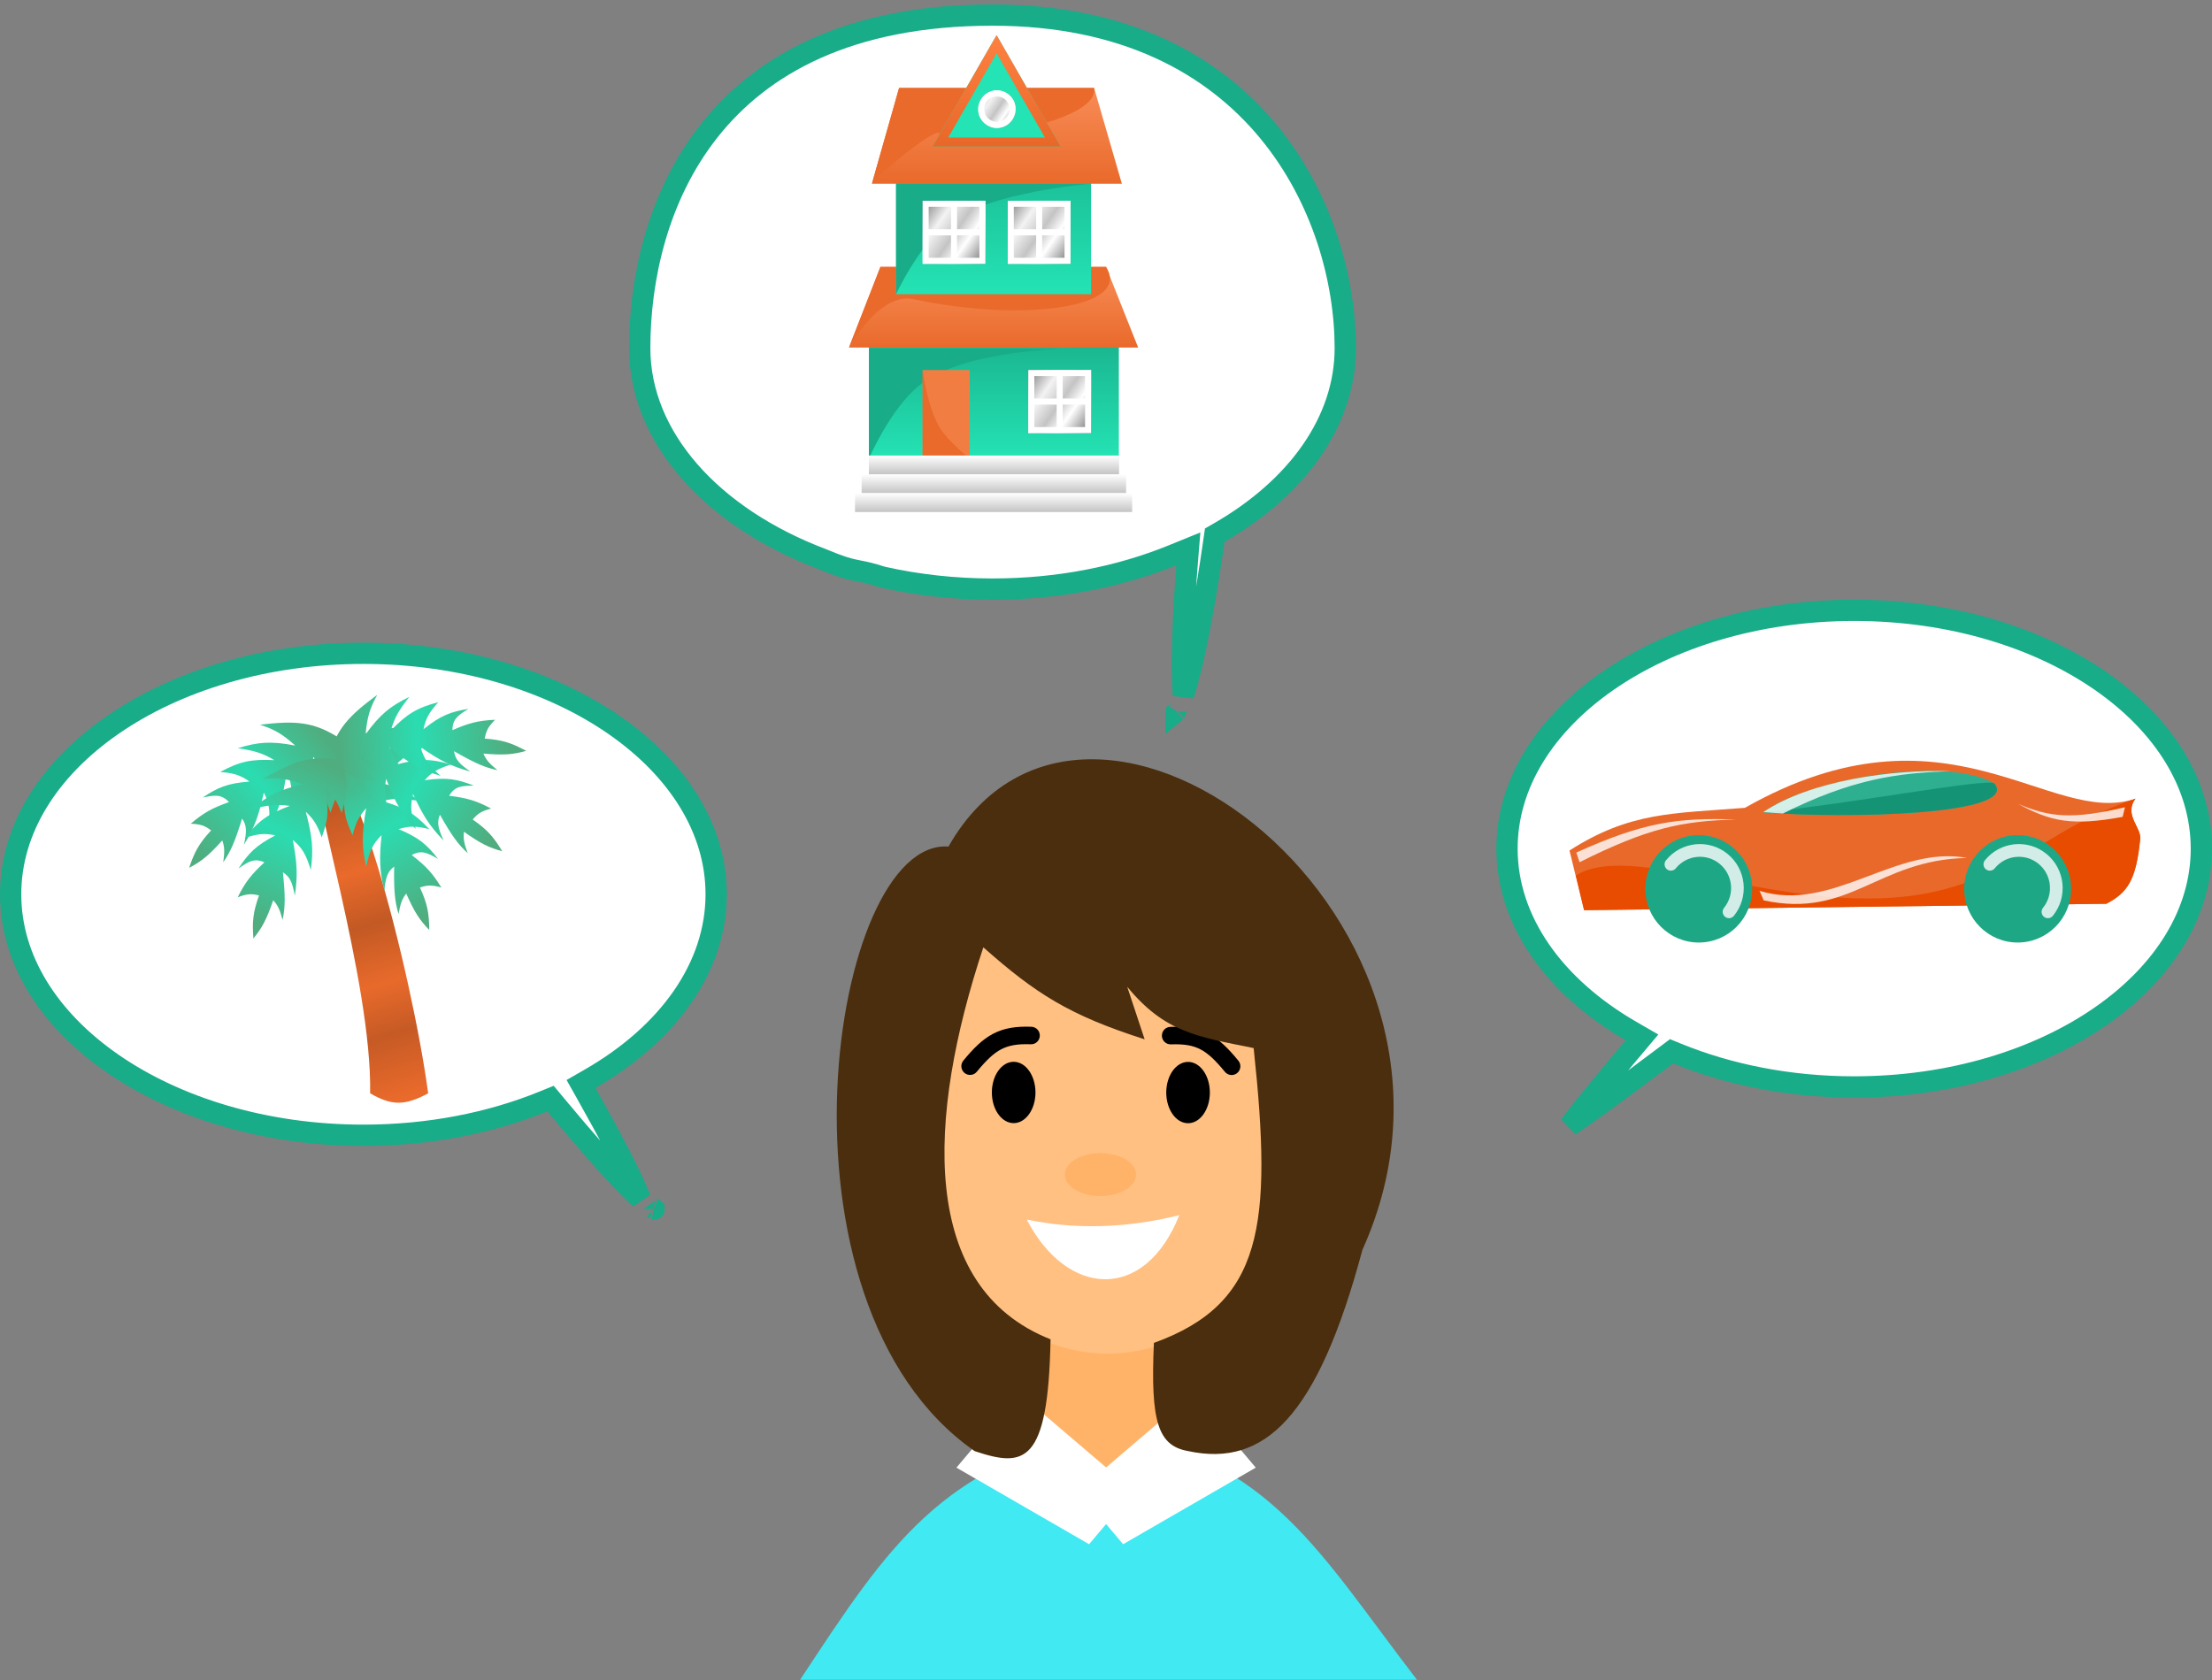
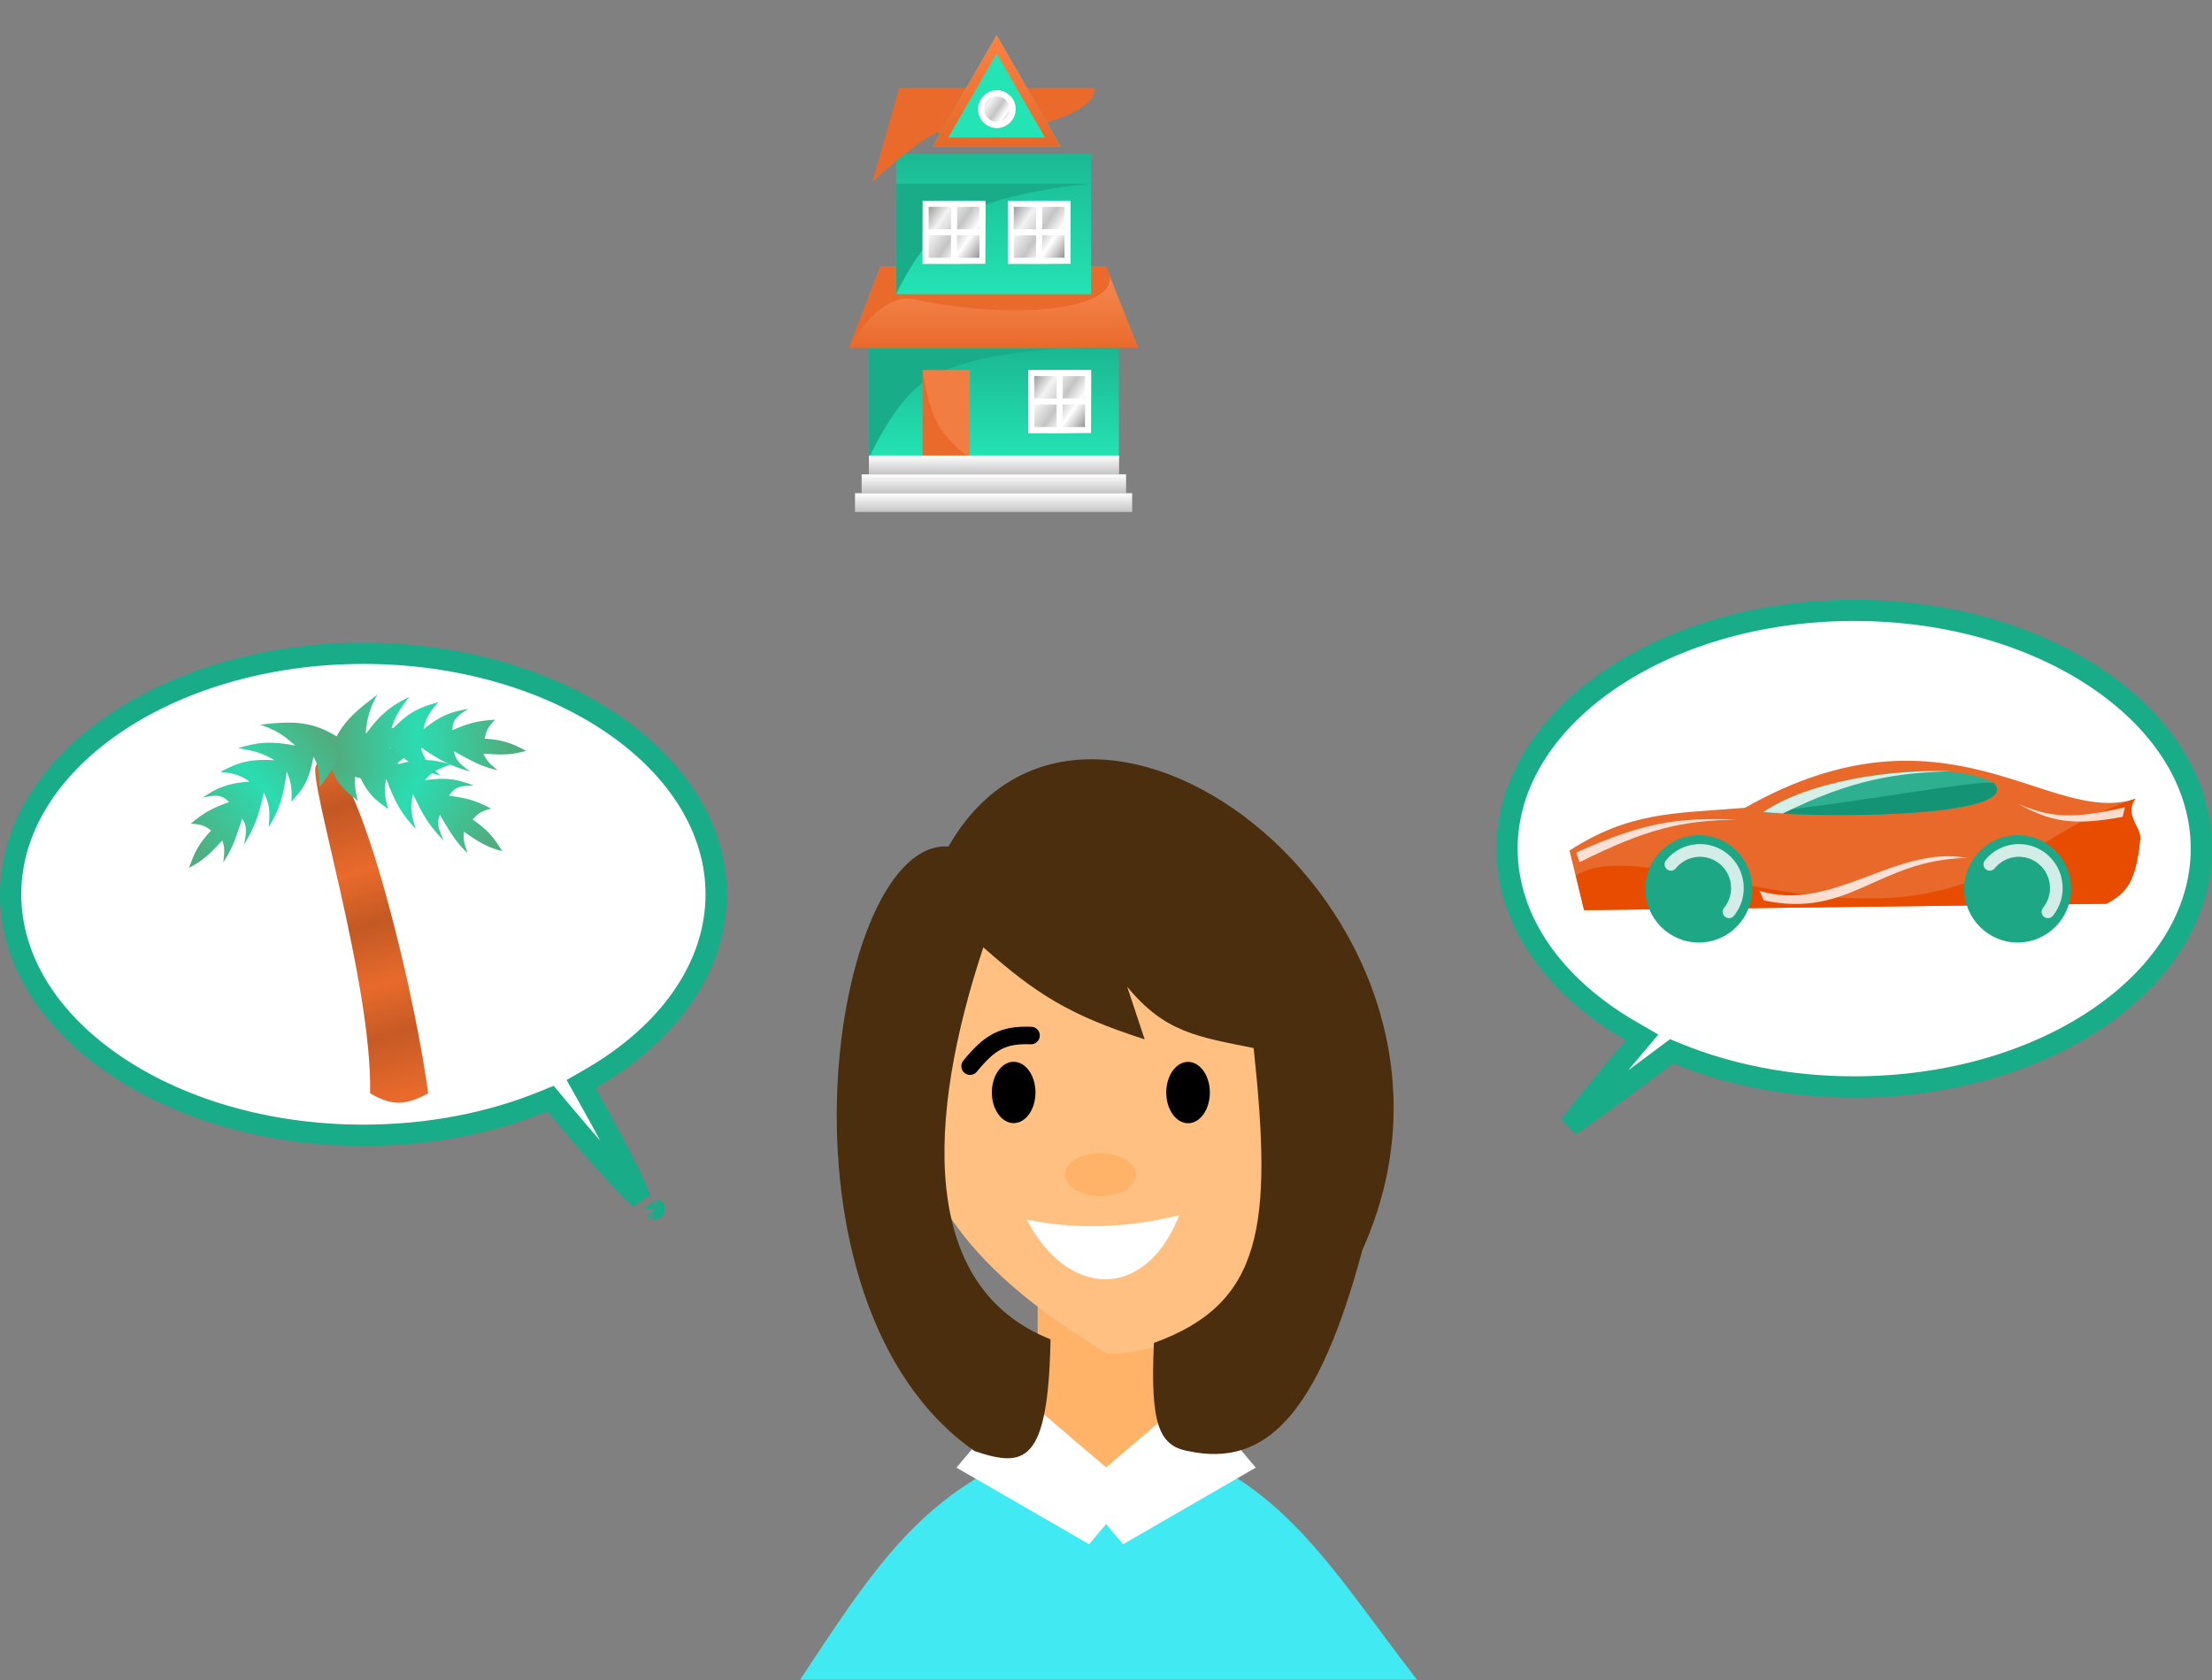
<svg xmlns="http://www.w3.org/2000/svg" width="312" height="237" viewBox="0 0 312 237" fill="none">
  <rect x="0" y="0" width="312" height="237" fill="#808080" stroke="none" />
  <g clip-path="url(#clip0_18_22831)">
    <path d="M156.358 201.469C179.606 206.278 185.865 218.774 199.862 236.963H112.854C125.53 217.705 132.594 206.85 156.358 201.469Z" fill="#41E9F3" />
    <path d="M78.348 155.817L77.646 154.974L76.63 155.387C69.209 158.408 60.537 160.15 51.258 160.15C37.37 160.15 24.862 156.25 15.867 150.021C6.866 143.788 1.5 135.325 1.5 126.154C1.5 116.984 6.866 108.522 15.867 102.289C24.862 96.06 37.37 92.16 51.258 92.16C65.145 92.16 77.653 96.06 86.648 102.289C95.649 108.522 101.015 116.984 101.015 126.154C101.015 136.429 94.269 145.828 83.24 152.172L81.952 152.913L82.681 154.208C86.096 160.27 88.432 164.757 89.756 167.758C89.976 168.256 90.164 168.705 90.323 169.106C89.81 168.64 89.218 168.067 88.545 167.383C86.073 164.867 82.664 160.999 78.348 155.817ZM92.257 170.563C92.257 170.564 92.248 170.562 92.227 170.554C92.246 170.558 92.256 170.562 92.257 170.563Z" fill="white" stroke="#18AC88" stroke-width="3" />
-     <path d="M116.011 78.887L115.988 78.877L115.964 78.868C100.357 72.958 90.232 61.672 90.232 49.107C90.232 39.52 92.66 27.768 100.031 18.446C107.352 9.188 119.703 2.127 139.99 2.127C158.736 2.127 171.118 9.166 178.84 18.474C186.605 27.832 189.748 39.597 189.748 49.107C189.748 59.382 183.001 68.781 171.973 75.124L171.34 75.489L171.236 76.211C170.056 84.417 168.898 90.558 167.87 94.685C167.531 96.045 167.211 97.166 166.915 98.061C166.874 97.584 166.839 97.042 166.814 96.434C166.663 92.855 166.828 87.324 167.423 79.848L167.617 77.422L165.363 78.34C157.941 81.361 149.27 83.103 139.99 83.103C134.562 83.103 129.34 82.506 124.454 81.406C122.837 80.874 121.9 80.692 121.09 80.535C120.901 80.498 120.719 80.463 120.537 80.424C119.63 80.234 118.537 79.944 116.011 78.887ZM165.877 100.422C165.877 100.421 165.881 100.416 165.891 100.407C165.882 100.418 165.877 100.422 165.877 100.422Z" fill="white" stroke="#18AC88" stroke-width="3" />
    <path d="M44.568 107.97C48.937 101.186 58.122 137.317 60.392 154.234C57.095 156.005 55.263 155.994 52.205 154.234C52.509 138.63 43.366 109.836 44.568 107.97Z" fill="url(#paint0_linear_18_22831)" />
-     <path d="M57.299 108.878C52.795 106.797 50.311 106.085 46.083 107.168C45.178 110.371 45.59 111.929 46.625 114.63C47.267 112.536 47.734 111.723 48.713 110.821C48.238 114.592 48.81 115.703 49.719 117.817C50.212 115.933 50.679 115.116 51.652 114.008C51.011 117.661 51.017 119.476 51.652 122.247C52.123 120.048 52.572 119.046 53.818 117.817C53.48 121.15 53.54 122.881 54.205 125.667C54.395 123.709 54.686 122.946 55.597 122.247C55.541 125.717 55.688 127.148 56.216 128.932C56.471 127.534 56.675 126.849 57.299 126.056C58.497 128.755 59.215 129.819 60.547 131.186C60.521 128.824 60.291 127.511 59.233 125.2C60.242 124.856 60.882 124.811 62.249 125.2C60.954 123.072 59.993 122.115 58.072 120.615C59.461 119.866 60.295 120.311 61.785 121.159C60.223 119.166 59.126 118.177 56.216 116.962C57.725 116.496 58.682 116.52 60.547 116.962C58.444 114.714 56.961 113.852 53.818 112.997C55.828 112.537 57.038 112.646 59.233 112.997C56.752 111.26 55.138 110.573 51.652 110.122C53.822 109.167 55.056 108.876 57.299 108.878Z" fill="url(#paint1_linear_18_22831)" />
    <path d="M56.725 102.556C51.795 103.073 49.297 103.734 46.21 106.832C47.057 110.051 48.201 111.18 50.462 112.973C49.952 110.843 49.941 109.905 50.326 108.627C51.831 112.114 52.886 112.777 54.74 114.129C54.209 112.256 54.196 111.314 54.471 109.862C55.773 113.333 56.699 114.891 58.652 116.949C57.941 114.816 57.819 113.725 58.267 112.029C59.667 115.069 60.597 116.528 62.583 118.584C61.753 116.802 61.616 115.996 62.045 114.928C63.758 117.942 64.61 119.097 65.969 120.361C65.48 119.028 65.308 118.335 65.442 117.332C67.842 119.04 69 119.588 70.839 120.081C69.618 118.063 68.754 117.052 66.671 115.606C67.365 114.792 67.892 114.426 69.266 114.06C67.072 112.893 65.759 112.562 63.346 112.256C64.161 110.9 65.104 110.855 66.816 110.821C64.461 109.908 63.015 109.619 59.896 110.064C60.957 108.891 61.793 108.421 63.622 107.845C60.672 106.989 58.959 107.008 55.822 107.883C57.317 106.457 58.413 105.931 60.479 105.109C57.463 104.885 55.727 105.121 52.499 106.519C53.881 104.586 54.795 103.704 56.725 102.556Z" fill="url(#paint2_linear_18_22831)" />
    <path d="M53.211 98.017C49.224 100.976 47.404 102.819 46.308 107.062C48.662 109.404 50.219 109.794 53.072 110.187C51.557 108.612 51.074 107.808 50.761 106.511C53.819 108.749 55.062 108.782 57.343 109.002C55.939 107.659 55.452 106.853 54.957 105.462C57.831 107.79 59.415 108.66 62.137 109.439C60.448 107.963 59.791 107.084 59.322 105.394C62.063 107.301 63.601 108.083 66.35 108.843C64.736 107.731 64.211 107.106 64.041 105.967C67.039 107.691 68.356 108.252 70.166 108.649C69.071 107.749 68.573 107.24 68.182 106.308C71.112 106.556 72.387 106.438 74.221 105.924C72.15 104.808 70.895 104.377 68.37 104.193C68.557 103.138 68.826 102.553 69.826 101.538C67.346 101.65 66.047 102.035 63.813 103.001C63.831 101.417 64.621 100.898 66.079 99.996C63.589 100.409 62.197 100.897 59.734 102.871C60.056 101.319 60.539 100.488 61.824 99.059C58.85 99.825 57.383 100.715 55.121 103.068C55.69 101.077 56.37 100.065 57.735 98.303C55.023 99.648 53.646 100.736 51.57 103.586C51.785 101.216 52.127 99.99 53.211 98.017Z" fill="url(#paint3_linear_18_22831)" />
    <path d="M36.662 102.231C41.586 101.659 44.168 101.758 47.851 104.108C47.721 107.435 46.848 108.787 45.029 111.031C45.067 108.841 44.874 107.922 44.222 106.759C43.507 110.492 42.621 111.369 41.103 113.094C41.217 111.15 41.026 110.227 40.443 108.87C39.923 112.543 39.356 114.266 37.895 116.701C38.127 114.464 38.011 113.372 37.207 111.814C36.498 115.088 35.905 116.715 34.412 119.155C34.836 117.235 34.795 116.418 34.146 115.47C33.126 118.786 32.544 120.099 31.491 121.63C31.68 120.222 31.699 119.508 31.351 118.558C29.378 120.75 28.366 121.538 26.677 122.42C27.432 120.184 28.057 119.008 29.777 117.142C28.924 116.499 28.33 116.257 26.91 116.2C28.799 114.581 30.009 113.972 32.298 113.145C31.209 112 30.279 112.163 28.601 112.503C30.702 111.097 32.051 110.5 35.192 110.253C33.902 109.339 32.985 109.063 31.075 108.9C33.769 107.42 35.445 107.065 38.697 107.234C36.929 106.168 35.745 105.894 33.55 105.543C36.446 104.666 38.191 104.517 41.645 105.176C39.877 103.591 38.794 102.93 36.662 102.231Z" fill="url(#paint4_linear_18_22831)" />
-     <path d="M37.063 109.884C41.371 107.421 43.786 106.497 48.09 107.21C49.266 110.322 48.989 111.91 48.19 114.691C47.371 112.66 46.836 111.891 45.783 111.077C46.579 114.793 46.106 115.949 45.381 118.133C44.728 116.3 44.193 115.526 43.128 114.506C44.08 118.09 44.23 119.899 43.834 122.715C43.176 120.565 42.644 119.605 41.297 118.488C41.92 121.78 42.008 123.509 41.584 126.343C41.227 124.409 40.872 123.673 39.904 123.056C40.258 126.509 40.234 127.947 39.861 129.77C39.487 128.399 39.225 127.734 38.535 126.998C37.573 129.791 36.949 130.914 35.739 132.391C35.563 130.035 35.679 128.707 36.536 126.314C35.5 126.057 34.859 126.068 33.53 126.575C34.638 124.342 35.514 123.305 37.298 121.644C35.85 121.018 35.058 121.534 33.646 122.508C35.032 120.388 36.04 119.307 38.835 117.844C37.291 117.511 36.34 117.618 34.519 118.219C36.422 115.797 37.826 114.811 40.884 113.687C38.842 113.402 37.645 113.616 35.489 114.156C37.812 112.21 39.361 111.386 42.795 110.635C40.551 109.871 39.297 109.688 37.063 109.884Z" fill="url(#paint5_linear_18_22831)" />
    <path d="M146.36 182.737H166.983V210.368H146.36V182.737Z" fill="#FFB368" />
-     <path d="M186.381 152.218C183.99 163.234 180.156 173.821 175.891 181.269C170.61 187.234 163.738 190.957 156.223 190.957C148.708 190.957 141.835 187.234 136.555 181.269C134.211 177.722 129.985 167.075 126.064 152.218C126.064 131.768 139.566 115.19 156.223 115.19C172.879 115.19 186.381 131.768 186.381 152.218Z" fill="#FFC082" />
+     <path d="M186.381 152.218C183.99 163.234 180.156 173.821 175.891 181.269C170.61 187.234 163.738 190.957 156.223 190.957C134.211 177.722 129.985 167.075 126.064 152.218C126.064 131.768 139.566 115.19 156.223 115.19C172.879 115.19 186.381 131.768 186.381 152.218Z" fill="#FFC082" />
    <path d="M143.759 196.552L159.938 210.354L153.613 217.841L134.904 207.036L143.759 196.552Z" fill="white" />
    <path d="M168.269 196.552L152.089 210.354L158.414 217.841L177.124 207.036L168.269 196.552Z" fill="white" />
    <path d="M146.052 154.113C146.052 156.501 144.675 158.438 142.976 158.438C141.278 158.438 139.901 156.501 139.901 154.113C139.901 151.723 141.278 149.786 142.976 149.786C144.675 149.786 146.052 151.723 146.052 154.113Z" fill="black" />
    <path d="M164.499 154.125C164.499 156.515 165.876 158.452 167.574 158.452C169.272 158.452 170.649 156.515 170.649 154.125C170.649 151.737 169.272 149.8 167.574 149.8C165.876 149.8 164.499 151.737 164.499 154.125Z" fill="black" />
    <path fill-rule="evenodd" clip-rule="evenodd" d="M141.223 148.02C140.147 148.581 139.131 149.54 137.775 151.191C137.342 151.718 136.567 151.792 136.044 151.358C135.52 150.923 135.446 150.144 135.878 149.619C137.286 147.903 138.56 146.624 140.089 145.825C141.649 145.013 143.345 144.764 145.481 144.844C146.161 144.87 146.69 145.443 146.664 146.125C146.64 146.807 146.069 147.34 145.391 147.314C143.494 147.244 142.268 147.475 141.223 148.02Z" fill="black" />
-     <path fill-rule="evenodd" clip-rule="evenodd" d="M169.327 148.032C170.403 148.594 171.419 149.553 172.775 151.205C173.208 151.731 173.983 151.806 174.506 151.371C175.03 150.937 175.104 150.158 174.672 149.632C173.264 147.916 171.99 146.636 170.461 145.839C168.901 145.025 167.205 144.777 165.069 144.858C164.391 144.882 163.86 145.456 163.886 146.139C163.91 146.82 164.481 147.352 165.161 147.328C167.056 147.257 168.282 147.487 169.327 148.032Z" fill="black" />
    <path d="M144.821 172.034C151.586 173.475 158.966 173.269 166.344 171.415C161.425 183.775 150.473 182.976 144.821 172.034Z" fill="white" />
    <path d="M161.451 146.615C150.783 143.208 146.045 140.142 138.698 133.638C130.703 157.738 129.588 181.581 148.18 188.937C147.837 206.564 144.506 207.065 137.469 204.704C107.334 183.693 117.174 118.189 133.779 119.425C153.631 84.638 213.101 129.894 192.168 176.309C185.855 199.871 178.387 207.012 167.6 204.704C163.384 203.963 162.247 200.695 162.757 189.442C178.139 183.877 179.508 172.921 176.825 147.852C168.906 146.244 164.296 145.66 158.992 139.2L161.451 146.615Z" fill="#4A2E0D" />
    <path d="M155.218 168.731C157.994 168.731 160.244 167.374 160.244 165.7C160.244 164.026 157.994 162.669 155.218 162.669C152.442 162.669 150.191 164.026 150.191 165.7C150.191 167.374 152.442 168.731 155.218 168.731Z" fill="#FFB368" />
    <path d="M236.559 148.624L235.772 148.302L235.092 148.812C229.575 152.946 225.328 156.089 222.327 158.161C221.999 158.387 221.688 158.6 221.393 158.799C223.304 156.275 226.316 152.614 230.45 147.711L231.604 146.341L230.053 145.445C219.201 139.172 212.561 129.878 212.561 119.717C212.561 110.647 217.842 102.28 226.7 96.116C235.552 89.957 247.862 86.099 261.531 86.099C275.2 86.099 287.509 89.957 296.361 96.116C305.219 102.279 310.5 110.647 310.5 119.717C310.5 128.786 305.219 137.154 296.361 143.317C287.509 149.477 275.2 153.334 261.531 153.334C252.397 153.334 243.862 151.612 236.559 148.624Z" fill="white" stroke="#18AC88" stroke-width="3" />
    <path d="M297.092 127.492L223.435 128.398L221.374 119.98C229.9 114.519 235.892 114.77 246.119 113.958C274.666 97.768 289.165 116.807 301.215 112.663C299.476 114.994 302.182 116.807 301.86 118.491C301.279 124.103 300.137 125.914 297.092 127.492Z" fill="#E9692B" />
    <path d="M297.092 127.492L223.435 128.398L222.275 123.507C230.801 118.046 254.996 130.887 274.731 125.32C285.758 122.21 289.165 116.807 301.215 112.663C299.476 114.994 302.182 116.807 301.86 118.491C301.279 124.103 300.137 125.914 297.092 127.492Z" fill="#E84C00" />
    <path d="M248.696 114.603C260.681 115.531 284.925 114.963 281.304 110.523C274.344 106.444 254.621 110.038 248.696 114.603Z" fill="#2EAF90" />
    <path d="M248.696 114.603C260.681 115.531 284.925 114.963 281.304 110.523C280.281 109.716 260.811 113.448 248.696 114.603Z" fill="#149475" />
    <path d="M239.61 132.961C243.774 132.961 247.149 129.569 247.149 125.384C247.149 121.2 243.774 117.808 239.61 117.808C235.446 117.808 232.07 121.2 232.07 125.384C232.07 129.569 235.446 132.961 239.61 132.961Z" fill="#1EA785" />
    <path d="M284.589 132.961C288.753 132.961 292.129 129.569 292.129 125.384C292.129 121.2 288.753 117.808 284.589 117.808C280.425 117.808 277.05 121.2 277.05 125.384C277.05 129.569 280.425 132.961 284.589 132.961Z" fill="#1EA785" />
    <path d="M222.792 121.628L222.341 120.268C231.739 116.018 236.582 115.315 244.831 115.606C237.107 115.819 232.403 116.839 222.792 121.628Z" fill="white" fill-opacity="0.8" />
    <path d="M251.467 114.765L248.696 114.571C255.334 110.102 266.934 108.509 275.182 108.8C267.458 109.013 261.079 109.976 251.467 114.765Z" fill="white" fill-opacity="0.8" />
    <path d="M299.719 113.881L299.397 115.232C292.27 116.553 289.227 115.889 284.679 113.413C289.144 115.293 292.242 115.632 299.719 113.881Z" fill="white" fill-opacity="0.8" />
    <path d="M248.767 127.016L248.18 125.664C258.413 128.84 267.378 119.167 277.436 121.027C264.778 121.292 260.967 129.627 248.767 127.016Z" fill="white" fill-opacity="0.8" />
    <path fill-rule="evenodd" clip-rule="evenodd" d="M242.549 121.855C240.668 120.317 237.902 120.602 236.37 122.493C236.06 122.877 235.498 122.935 235.115 122.622C234.733 122.31 234.675 121.745 234.986 121.361C237.139 118.702 241.03 118.301 243.675 120.464C246.321 122.628 246.721 126.537 244.568 129.196C244.256 129.581 243.695 129.638 243.313 129.326C242.93 129.013 242.872 128.448 243.184 128.064C244.715 126.174 244.431 123.394 242.549 121.855Z" fill="white" fill-opacity="0.8" />
    <path fill-rule="evenodd" clip-rule="evenodd" d="M287.529 121.855C285.649 120.317 282.882 120.602 281.352 122.493C281.04 122.877 280.479 122.935 280.096 122.622C279.713 122.31 279.656 121.745 279.968 121.361C282.12 118.702 286.011 118.301 288.657 120.464C291.303 122.628 291.702 126.537 289.549 129.196C289.238 129.581 288.675 129.638 288.293 129.326C287.911 129.013 287.854 128.448 288.164 128.064C289.695 126.174 289.411 123.394 287.529 121.855Z" fill="white" fill-opacity="0.8" />
    <path d="M122.556 44.924H157.814V64.694H122.556V44.924Z" fill="url(#paint6_linear_18_22831)" />
    <path d="M122.556 49.203H157.814C157.814 49.203 137.58 48.03 129.667 54.367C125.583 57.638 122.556 64.694 122.556 64.694V49.203Z" fill="#18AC88" />
    <path d="M124.18 37.649H156.008L160.54 49.032H119.745L124.18 37.649Z" fill="url(#paint7_linear_18_22831)" />
    <path d="M124.18 37.649H156.008C159.731 43.682 143.526 45.319 129.156 42.271C124.18 40.858 119.745 49.032 119.745 49.032L124.18 37.649Z" fill="#E96A2B" />
    <path d="M126.389 21.73H153.897V41.5H126.389V21.73Z" fill="url(#paint8_linear_18_22831)" />
    <path d="M126.389 25.924H153.897C153.897 25.924 139.559 26.99 133.5 31.655C129.489 34.743 126.389 41.5 126.389 41.5V25.924Z" fill="#18AC88" />
-     <path d="M126.813 12.402H154.323L158.24 25.924H122.98L126.813 12.402Z" fill="url(#paint9_linear_18_22831)" />
    <path d="M126.813 12.402H154.323C155.217 17.708 132.349 20.618 132.52 18.949C132.691 17.28 123.161 25.122 122.98 25.924L126.813 12.402Z" fill="#E96A2B" />
    <path d="M140.568 4.956L149.602 20.682H131.532L140.568 4.956Z" fill="#24E3B4" />
    <path fill-rule="evenodd" clip-rule="evenodd" d="M140.568 4.956L131.532 20.682H149.602L140.568 4.956ZM140.568 7.523L133.746 19.398H147.39L140.568 7.523Z" fill="url(#paint10_linear_18_22831)" />
    <path d="M130.135 28.321H134.564H138.992V32.771V37.222H134.564H130.135V32.771V28.321Z" fill="url(#paint11_linear_18_22831)" />
    <path fill-rule="evenodd" clip-rule="evenodd" d="M134.138 32.343V29.177H130.987V32.343H134.138ZM134.138 33.199H130.987V36.366H134.138V33.199ZM134.989 36.366V33.199H138.141V36.366H134.989ZM130.135 37.222V28.321H138.992V37.222H130.135ZM138.141 32.343H134.989V29.177H138.141V32.343Z" fill="white" />
    <path d="M137.971 15.397C137.971 13.932 139.154 12.744 140.612 12.744C142.07 12.744 143.251 13.932 143.251 15.397C143.251 16.862 142.07 18.05 140.612 18.05C139.154 18.05 137.971 16.862 137.971 15.397Z" fill="url(#paint12_linear_18_22831)" />
    <path fill-rule="evenodd" clip-rule="evenodd" d="M138.823 15.397C138.823 16.39 139.623 17.194 140.612 17.194C141.599 17.194 142.4 16.39 142.4 15.397C142.4 14.405 141.599 13.6 140.612 13.6C139.623 13.6 138.823 14.405 138.823 15.397ZM140.612 12.744C139.154 12.744 137.971 13.932 137.971 15.397C137.971 16.862 139.154 18.05 140.612 18.05C142.07 18.05 143.251 16.862 143.251 15.397C143.251 13.932 142.07 12.744 140.612 12.744Z" fill="white" />
    <path d="M142.145 28.321H146.573H151.002V32.771V37.222H146.573H142.145V32.771V28.321Z" fill="url(#paint13_linear_18_22831)" />
    <path fill-rule="evenodd" clip-rule="evenodd" d="M146.146 32.343V29.177H142.996V32.343H146.146ZM146.146 33.199H142.996V36.366H146.146V33.199ZM146.999 36.366V33.199H150.15V36.366H146.999ZM142.145 37.222V28.321H151.002V37.222H142.145ZM150.15 32.343H146.999V29.177H150.15V32.343Z" fill="white" />
    <path d="M145.039 52.198H149.467H153.897V56.649V61.099H149.467H145.039V56.649V52.198Z" fill="url(#paint14_linear_18_22831)" />
    <path fill-rule="evenodd" clip-rule="evenodd" d="M149.042 56.221V53.054H145.89V56.221H149.042ZM149.042 57.077H145.89V60.243H149.042V57.077ZM149.893 60.243V57.077H153.044V60.243H149.893ZM145.039 61.099V52.198H153.897V61.099H145.039ZM153.044 56.221H149.893V53.054H153.044V56.221Z" fill="white" />
    <path d="M130.135 52.198H136.778V64.694H130.135V52.198Z" fill="#F17D43" />
    <path d="M130.135 52.198C130.135 52.198 130.808 57.706 132.69 60.543C133.949 62.44 136.778 64.694 136.778 64.694H130.135V52.198Z" fill="#E96A2B" />
    <path d="M122.556 64.266H157.814V66.919H122.556V64.266Z" fill="url(#paint15_linear_18_22831)" />
    <path d="M122.556 64.266H157.814V66.919H122.556V64.266Z" fill="url(#paint16_linear_18_22831)" />
    <path d="M121.533 66.92H158.836V69.573H121.533V66.92Z" fill="url(#paint17_linear_18_22831)" />
    <path d="M120.597 69.573H159.689V72.226H120.597V69.573Z" fill="url(#paint18_linear_18_22831)" />
  </g>
  <defs>
    <linearGradient id="paint0_linear_18_22831" x1="44.499" y1="107.072" x2="58.49" y2="154.276" gradientUnits="userSpaceOnUse">
      <stop stop-color="#E96A2B" />
      <stop offset="0.151" stop-color="#C25824" />
      <stop offset="0.344" stop-color="#E96A2B" />
      <stop offset="0.5" stop-color="#C35924" />
      <stop offset="0.672" stop-color="#E86A2B" />
      <stop offset="0.818" stop-color="#C65A25" />
      <stop offset="1" stop-color="#E96A2B" />
    </linearGradient>
    <linearGradient id="paint1_linear_18_22831" x1="47.63" y1="107.868" x2="60.096" y2="128.956" gradientUnits="userSpaceOnUse">
      <stop stop-color="#50AD7F" />
      <stop offset="0.462" stop-color="#2BDCB1" />
      <stop offset="1" stop-color="#50AD7F" />
    </linearGradient>
    <linearGradient id="paint2_linear_18_22831" x1="47.896" y1="106.641" x2="69.318" y2="118.397" gradientUnits="userSpaceOnUse">
      <stop stop-color="#50AD7F" />
      <stop offset="0.462" stop-color="#2BDCB1" />
      <stop offset="1" stop-color="#50AD7F" />
    </linearGradient>
    <linearGradient id="paint3_linear_18_22831" x1="47.664" y1="106.038" x2="72.063" y2="105.357" gradientUnits="userSpaceOnUse">
      <stop stop-color="#50AD7F" />
      <stop offset="0.462" stop-color="#2BDCB1" />
      <stop offset="1" stop-color="#50AD7F" />
    </linearGradient>
    <linearGradient id="paint4_linear_18_22831" x1="46.164" y1="104.29" x2="27.786" y2="120.431" gradientUnits="userSpaceOnUse">
      <stop stop-color="#50AD7F" />
      <stop offset="0.462" stop-color="#2BDCB1" />
      <stop offset="1" stop-color="#50AD7F" />
    </linearGradient>
    <linearGradient id="paint5_linear_18_22831" x1="46.609" y1="108.041" x2="36.007" y2="130.134" gradientUnits="userSpaceOnUse">
      <stop stop-color="#50AD7F" />
      <stop offset="0.462" stop-color="#2BDCB1" />
      <stop offset="1" stop-color="#50AD7F" />
    </linearGradient>
    <linearGradient id="paint6_linear_18_22831" x1="140.185" y1="44.924" x2="140.185" y2="64.694" gradientUnits="userSpaceOnUse">
      <stop stop-color="#18AC88" />
      <stop offset="1" stop-color="#24E3B4" />
    </linearGradient>
    <linearGradient id="paint7_linear_18_22831" x1="140.142" y1="37.649" x2="140.142" y2="49.032" gradientUnits="userSpaceOnUse">
      <stop stop-color="#F88C57" />
      <stop offset="1" stop-color="#E96A2B" />
    </linearGradient>
    <linearGradient id="paint8_linear_18_22831" x1="140.142" y1="21.73" x2="140.142" y2="41.5" gradientUnits="userSpaceOnUse">
      <stop stop-color="#1ABA93" />
      <stop offset="1" stop-color="#24E3B4" />
    </linearGradient>
    <linearGradient id="paint9_linear_18_22831" x1="140.611" y1="12.402" x2="140.611" y2="25.924" gradientUnits="userSpaceOnUse">
      <stop stop-color="#F88C57" />
      <stop offset="1" stop-color="#E96A2B" />
    </linearGradient>
    <linearGradient id="paint10_linear_18_22831" x1="140.568" y1="4.956" x2="140.568" y2="25.924" gradientUnits="userSpaceOnUse">
      <stop stop-color="#FF8142" />
      <stop offset="1" stop-color="#DF5F20" />
    </linearGradient>
    <linearGradient id="paint11_linear_18_22831" x1="130.333" y1="28.558" x2="139.929" y2="35.206" gradientUnits="userSpaceOnUse">
      <stop stop-color="#7D7D7D" />
      <stop offset="0.288" stop-color="#F3F3F3" />
      <stop offset="0.517" stop-color="#C4C4C4" />
      <stop offset="0.694" stop-color="white" />
      <stop offset="1" stop-color="#747474" />
    </linearGradient>
    <linearGradient id="paint12_linear_18_22831" x1="138.089" y1="12.886" x2="143.81" y2="16.849" gradientUnits="userSpaceOnUse">
      <stop stop-color="#7D7D7D" />
      <stop offset="0.288" stop-color="#F3F3F3" />
      <stop offset="0.517" stop-color="#C4C4C4" />
      <stop offset="0.694" stop-color="white" />
      <stop offset="1" stop-color="#747474" />
    </linearGradient>
    <linearGradient id="paint13_linear_18_22831" x1="142.341" y1="28.558" x2="151.938" y2="35.206" gradientUnits="userSpaceOnUse">
      <stop stop-color="#7D7D7D" />
      <stop offset="0.288" stop-color="#F3F3F3" />
      <stop offset="0.517" stop-color="#C4C4C4" />
      <stop offset="0.694" stop-color="white" />
      <stop offset="1" stop-color="#747474" />
    </linearGradient>
    <linearGradient id="paint14_linear_18_22831" x1="145.236" y1="52.436" x2="154.832" y2="59.083" gradientUnits="userSpaceOnUse">
      <stop stop-color="#7D7D7D" />
      <stop offset="0.288" stop-color="#F3F3F3" />
      <stop offset="0.517" stop-color="#C4C4C4" />
      <stop offset="0.694" stop-color="white" />
      <stop offset="1" stop-color="#747474" />
    </linearGradient>
    <linearGradient id="paint15_linear_18_22831" x1="140.185" y1="64.266" x2="140.185" y2="66.919" gradientUnits="userSpaceOnUse">
      <stop stop-color="white" />
      <stop offset="1" stop-color="#C4C4C4" />
    </linearGradient>
    <linearGradient id="paint16_linear_18_22831" x1="140.185" y1="64.266" x2="140.185" y2="66.919" gradientUnits="userSpaceOnUse">
      <stop stop-color="white" />
      <stop offset="1" stop-color="#C4C4C4" />
    </linearGradient>
    <linearGradient id="paint17_linear_18_22831" x1="140.185" y1="66.92" x2="140.185" y2="69.573" gradientUnits="userSpaceOnUse">
      <stop stop-color="white" />
      <stop offset="1" stop-color="#C4C4C4" />
    </linearGradient>
    <linearGradient id="paint18_linear_18_22831" x1="140.142" y1="69.573" x2="140.142" y2="72.226" gradientUnits="userSpaceOnUse">
      <stop stop-color="white" />
      <stop offset="1" stop-color="#C4C4C4" />
    </linearGradient>
    <clipPath id="clip0_18_22831">
      <rect width="312" height="237" fill="white" />
    </clipPath>
  </defs>
</svg>